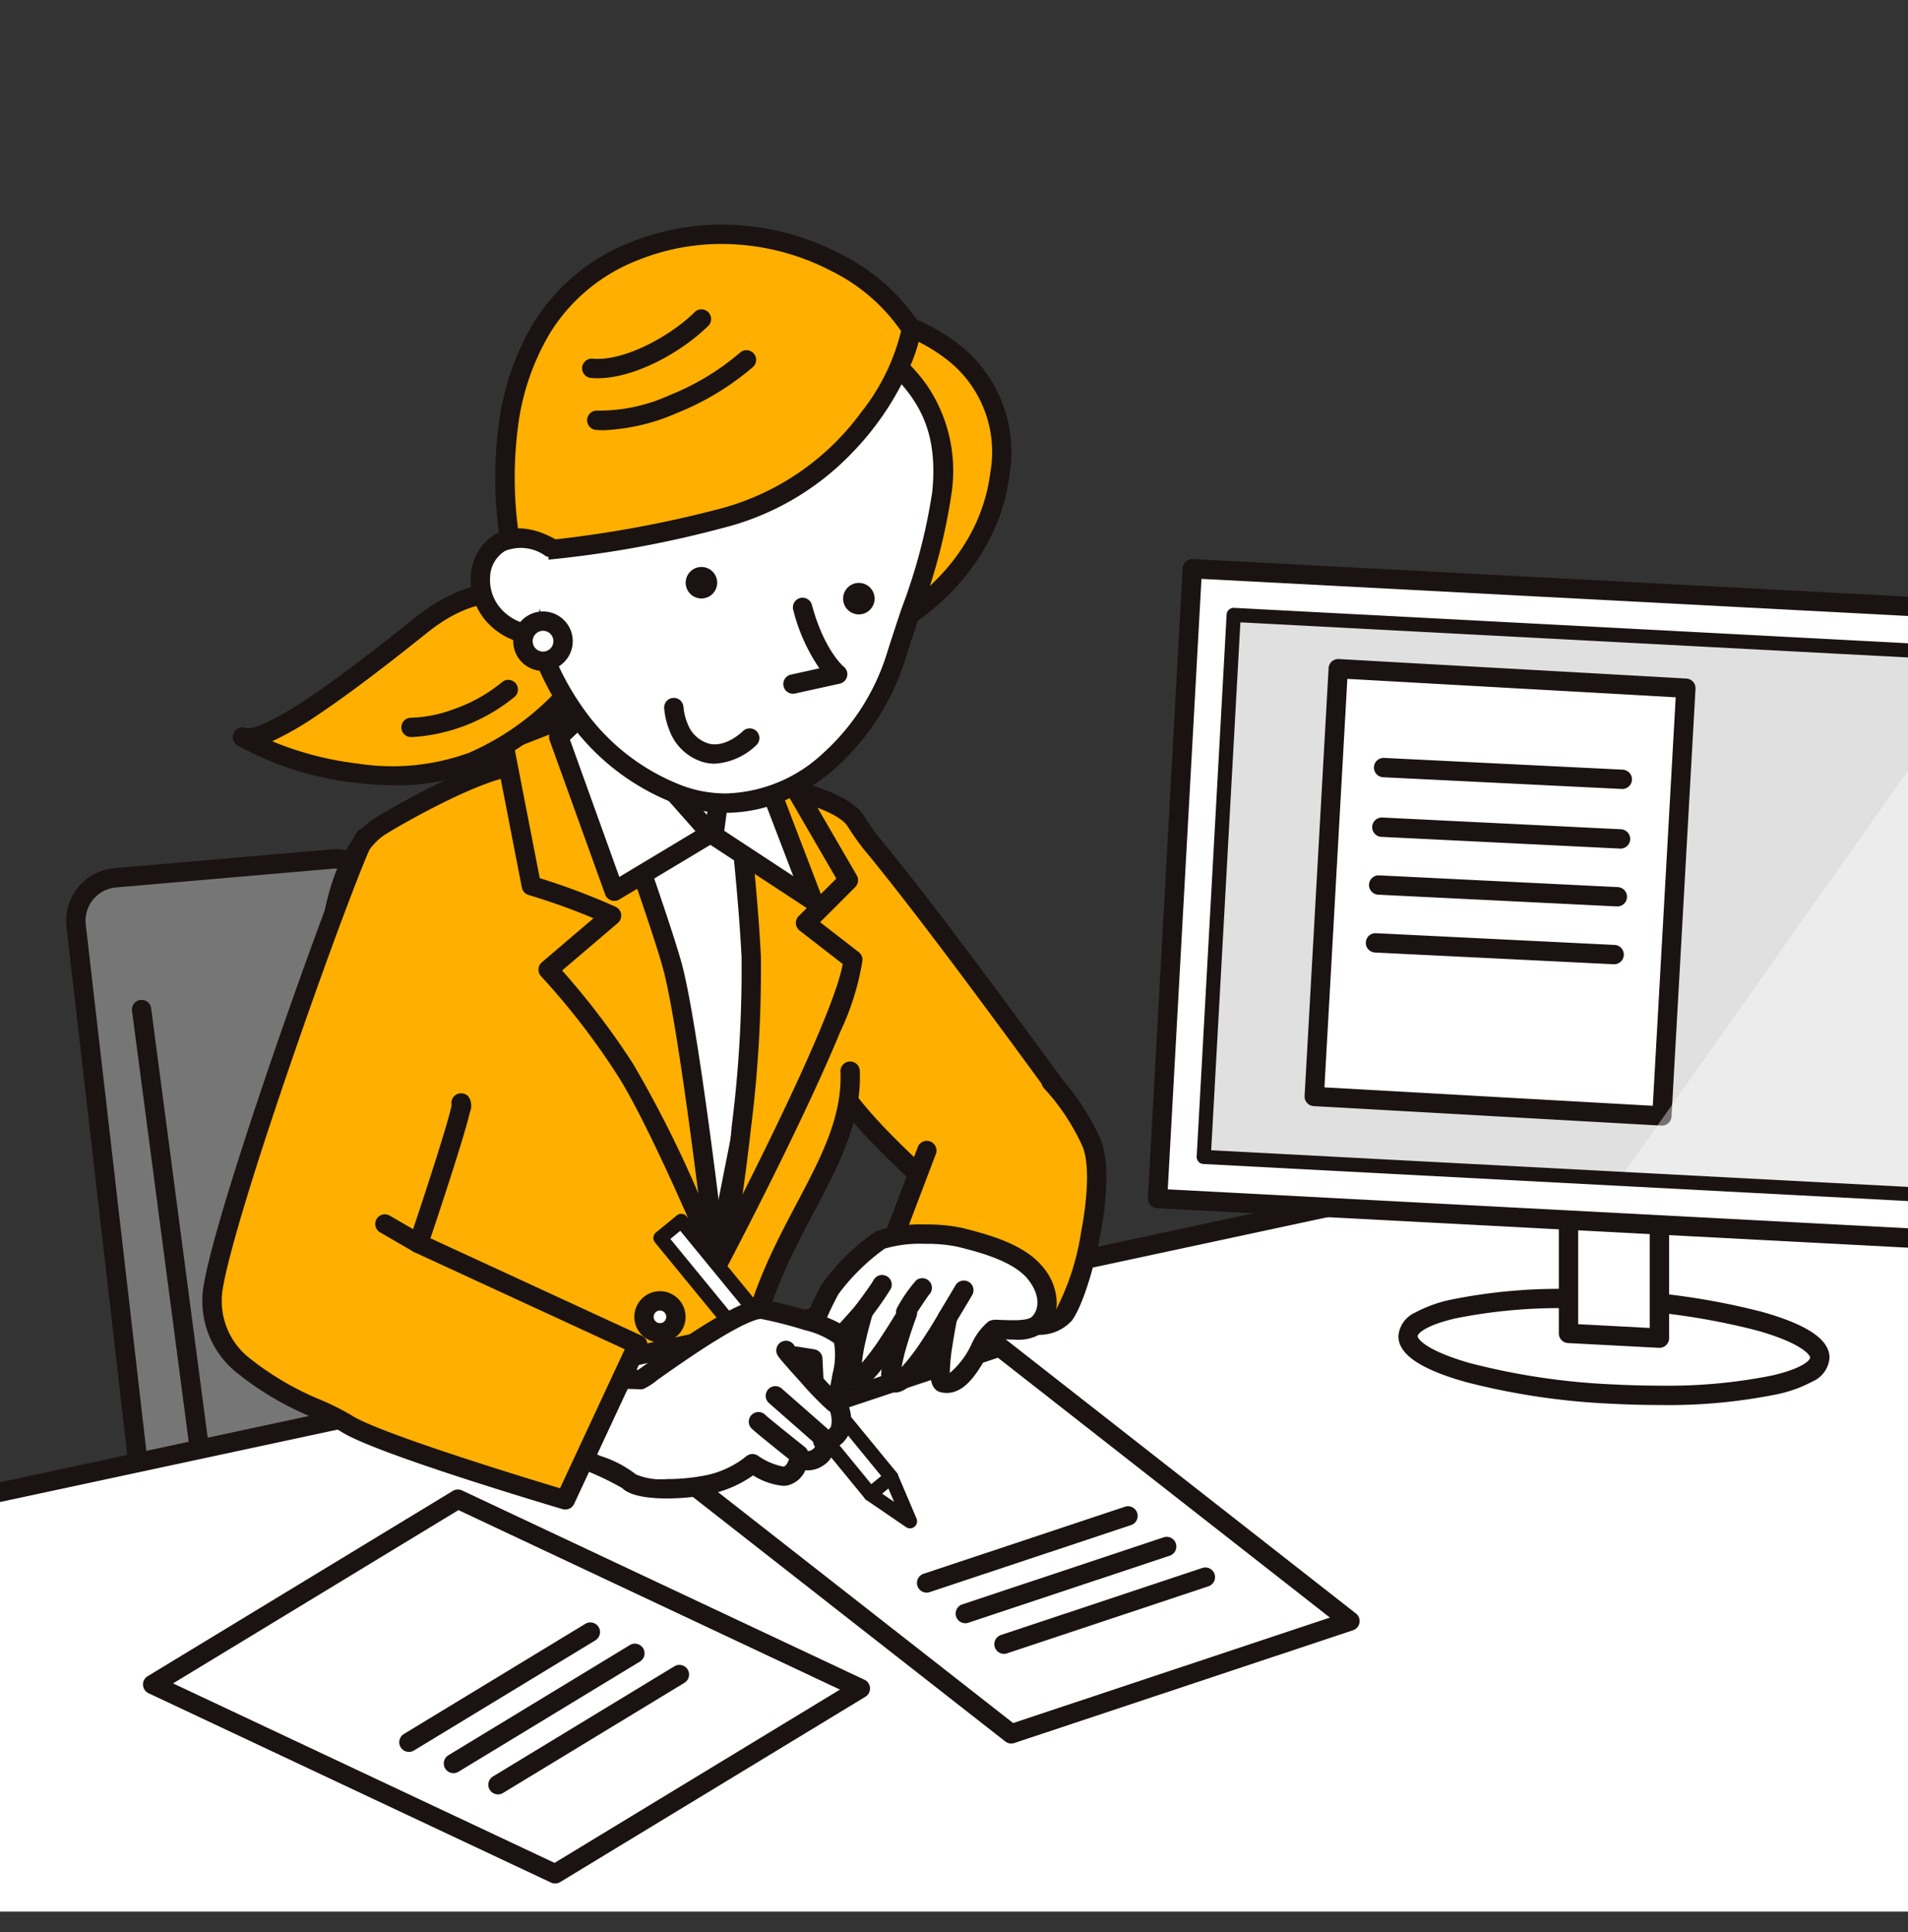
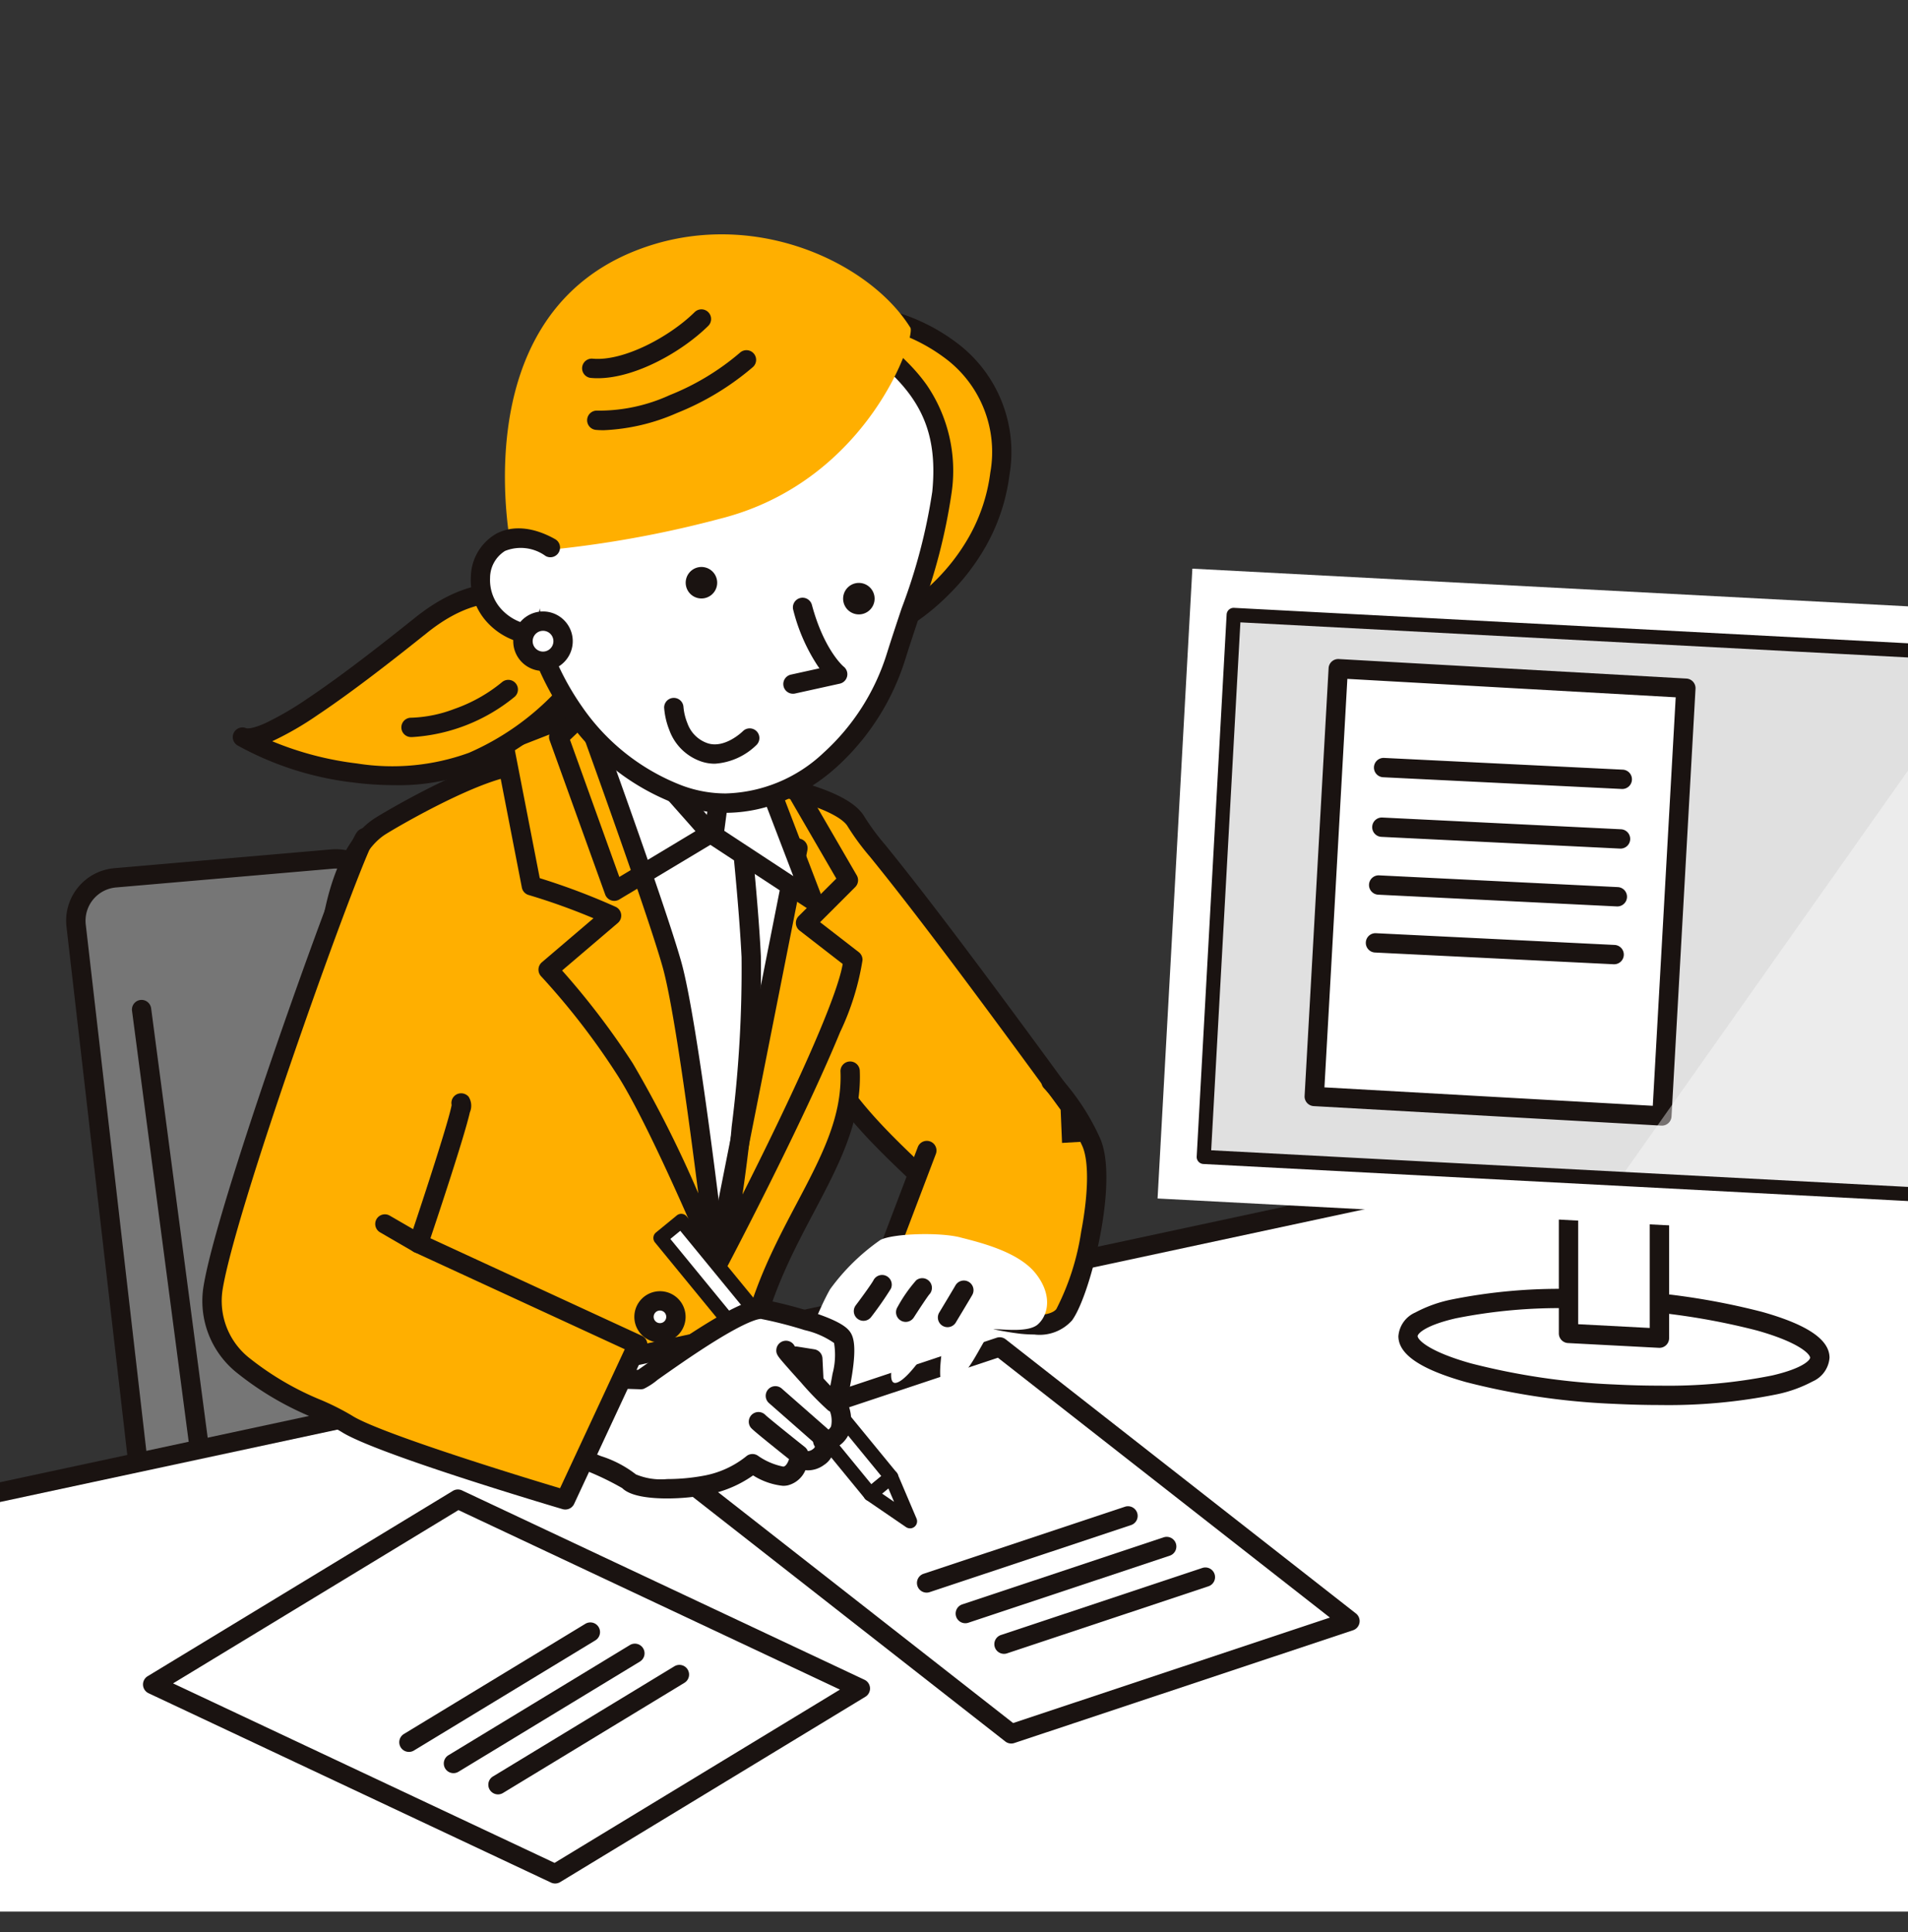
<svg xmlns="http://www.w3.org/2000/svg" width="160" height="162" viewBox="0 0 160 162">
  <rect x="0" y="0" width="160" height="162" fill="#333333" stroke="none" />
  <defs>
    <clipPath id="a">
      <rect width="160" height="162" transform="translate(519 383)" fill="#fff" stroke="#707070" stroke-width="1" />
    </clipPath>
    <clipPath id="b">
      <rect width="213.121" height="168.47" fill="none" />
    </clipPath>
    <clipPath id="c">
      <rect width="190.547" height="152.009" fill="none" />
    </clipPath>
    <clipPath id="d">
      <rect width="36.751" height="45.749" fill="none" />
    </clipPath>
  </defs>
  <g transform="translate(-519 -383)" clip-path="url(#a)">
    <g transform="translate(504 391.265)">
      <g clip-path="url(#b)">
        <g transform="translate(10.752)">
          <g clip-path="url(#c)">
            <path d="M97.128,94.148c1.547,2.26-.357,13.648-.357,13.648s4.549,4.194,11.686,1.161,1.695-9.367,1.695-9.367L109.677,88.2C93.231,65.621,93.254,66.844,91.687,64.264,90.17,61.766,80.8,60.517,80.8,60.517s3.4,15.024,8.743,24.889c2.132,3.94,7.141,8.1,7.582,8.742" transform="translate(-15.682 -3.692)" fill="#ffaf00" />
            <path d="M103.356,110.869h0a11.033,11.033,0,0,1-7.133-2.476.811.811,0,0,1-.25-.73c0-.028.475-2.861.751-5.925.5-5.508-.071-6.846-.262-7.129-.1-.126-.555-.567-1-.992-1.741-1.67-4.98-4.778-6.63-7.825A89.108,89.108,0,0,1,82.4,69.5c-1.509-4.96-2.375-8.764-2.384-8.8a.81.81,0,0,1,.9-.982c.1.013,2.415.325,4.96.953,3.625.894,5.755,1.933,6.509,3.176a19.061,19.061,0,0,0,1.767,2.4c1.776,2.2,5.471,6.772,16.185,21.481a.811.811,0,0,1,.155.443l.464,11.122c.617.8,2.508,3.525,1.865,6.278-.416,1.781-1.776,3.173-4.042,4.136A13.84,13.84,0,0,1,103.356,110.869Zm-5.71-3.412a9.839,9.839,0,0,0,5.709,1.791h0a12.231,12.231,0,0,0,4.784-1.037c1.763-.75,2.805-1.763,3.1-3.013.467-2-1.069-4.346-1.7-5.08a.81.81,0,0,1-.2-.494l-.465-11.144C98.3,73.96,94.646,69.439,92.886,67.261a20.467,20.467,0,0,1-1.892-2.577c-.233-.383-1.236-1.389-5.512-2.444-1.376-.339-2.7-.586-3.609-.738.915,3.7,4.014,15.442,8.386,23.518,1.529,2.824,4.65,5.818,6.326,7.427A11.007,11.007,0,0,1,97.8,93.69a6.831,6.831,0,0,1,.738,3.521,40.963,40.963,0,0,1-.2,4.681C98.122,104.27,97.793,106.509,97.646,107.456Z" transform="translate(-15.682 -3.692)" fill="#1a1311" />
            <path d="M30.67,142.119a4,4,0,0,0,4.143,3.483l22.041-1.288a3.288,3.288,0,0,0,3.111-3.891L48.551,71.254A4.1,4.1,0,0,0,44.234,67.9L26.058,69.476A3.609,3.609,0,0,0,22.774,73.5Z" transform="translate(-12.14 -4.142)" fill="#767676" />
            <path d="M34.594,146.419a4.813,4.813,0,0,1-4.729-4.207l-7.9-68.622a4.419,4.419,0,0,1,4.019-4.921l18.176-1.575c.131-.011.264-.017.4-.017a4.869,4.869,0,0,1,3.117,1.156,4.815,4.815,0,0,1,1.674,2.89L60.765,140.29a4.1,4.1,0,0,1-3.863,4.832l-22.041,1.288C34.772,146.416,34.683,146.419,34.594,146.419ZM44.56,68.7c-.085,0-.171,0-.256.011L26.128,70.283A2.8,2.8,0,0,0,23.58,73.4l7.9,68.623a3.193,3.193,0,0,0,3.119,2.771c.057,0,.115,0,.172-.005L56.807,143.5a2.479,2.479,0,0,0,2.358-2.95L47.751,71.386A3.3,3.3,0,0,0,44.56,68.7Z" transform="translate(-12.14 -4.142)" fill="#1a1311" />
            <path d="M80.336,62.49c-2.292-.068-18.829-2.94-19.029-2.931-3.408.151-11,4.646-11.723,5.118C45.291,67.484,44.827,77.4,45.29,80.752c1.5,10.842,4.129,23.882,3.963,30.157-.193.513-3.467,16.181-3.467,16.181s6.208,2.505,21.134,3.632c7.26.548,18.108-1.238,17.832-1.981s-4.789-12.044-4.624-16.181c.505-12.6,9.287-18.826,8.916-27.408" transform="translate(-13.507 -3.634)" fill="#ffaf00" />
            <path d="M69.889,131.634c-1.087,0-2.106-.034-3.03-.1-14.881-1.123-21.118-3.584-21.376-3.689a.81.81,0,0,1-.49-.917c.935-4.473,3.06-14.607,3.452-16.127.092-4.25-1.088-11.593-2.336-19.365-.566-3.523-1.152-7.166-1.622-10.568a30.358,30.358,0,0,1,.369-8.5c.528-2.884,1.7-6.677,4.284-8.367.38-.249,2.494-1.511,4.937-2.727,3.226-1.605,5.646-2.454,7.194-2.523.135-.006.138-.006,3.288.519,4.6.767,14.18,2.364,15.8,2.411a.811.811,0,0,1-.048,1.62c-1.6-.047-9.105-1.28-16.019-2.433-1.455-.243-2.724-.454-3.011-.495-1.313.081-3.551.892-6.482,2.351-2.378,1.183-4.409,2.395-4.772,2.632-1.161.759-2.724,2.642-3.577,7.3a28.564,28.564,0,0,0-.358,7.984c.468,3.384,1.052,7.019,1.617,10.533,1.27,7.9,2.47,15.37,2.354,19.756a.81.81,0,0,1-.045.246c-.185.617-2.016,9.278-3.294,15.386.743.246,2.148.67,4.278,1.146a113.374,113.374,0,0,0,15.978,2.206,59.182,59.182,0,0,0,10.741-.4,37.882,37.882,0,0,0,6.039-1.094c-3.8-9.858-4.515-14.085-4.442-15.9.274-6.838,2.919-11.845,5.253-16.263,2.054-3.889,3.828-7.248,3.663-11.078a.811.811,0,0,1,1.619-.07c.184,4.268-1.775,7.978-3.849,11.9-2.253,4.266-4.807,9.1-5.067,15.571-.093,2.334,1.528,8,4.448,15.539.062.16.1.271.125.326a.911.911,0,0,1-.134.868c-.2.272-.568.573-2.528,1.006-1.211.267-2.823.532-4.538.746A69.72,69.72,0,0,1,69.889,131.634Z" transform="translate(-13.507 -3.634)" fill="#1a1311" />
            <line x2="6.192" y2="47.057" transform="translate(16.119 76.377)" fill="#d9d9da" />
            <path d="M6.191,47.867a.811.811,0,0,1-.8-.7L-.8.106A.811.811,0,0,1-.106-.8a.811.811,0,0,1,.909.7L7,46.951a.811.811,0,0,1-.8.916Z" transform="translate(16.119 76.377)" fill="#1a1311" />
            <path d="M72.539,46.371S70.59,54.65,67.917,57.929s.66,4.623.66,4.623L79.24,99.768l6.753-34.089s-5.5-1.585-6.1-6.947c-.331-2.972,1.272-8.935,1.272-8.935" transform="translate(-14.833 -2.829)" fill="#fff" />
            <path d="M79.24,100.578a.81.81,0,0,1-.779-.587L67.895,63.114a3.559,3.559,0,0,1-1.736-2.105,4.079,4.079,0,0,1,1.13-3.592c2.524-3.1,4.443-11.151,4.462-11.232a.81.81,0,0,1,1.578.372c-.081.345-2.024,8.5-4.783,11.884a2.784,2.784,0,0,0-.818,2.156,2.121,2.121,0,0,0,1.156,1.2.791.791,0,0,1,.473.527L79.1,96.323,85.063,66.2a11.339,11.339,0,0,1-2.376-1.333,8.565,8.565,0,0,1-3.6-6.047c-.343-3.088,1.228-8.985,1.3-9.234a.81.81,0,0,1,1.565.421c-.016.058-1.559,5.85-1.25,8.635a6.885,6.885,0,0,0,2.905,4.889A9.328,9.328,0,0,0,86.219,64.9a.812.812,0,0,1,.569.936L80.035,99.925a.81.81,0,0,1-.761.652Z" transform="translate(-14.833 -2.829)" fill="#1a1311" />
            <path d="M63.279,69.329,60.933,57.288l6.786-2.653S73.7,71.071,75.071,75.947c1.422,5.069,3.686,24.621,3.686,24.621S73.926,89,71.1,84.655a60.362,60.362,0,0,0-6.411-8.288L70,71.832a54.056,54.056,0,0,0-6.724-2.5" transform="translate(-14.47 -3.333)" fill="#ffaf00" />
            <path d="M67.719,53.824a.811.811,0,0,1,.762.533c.245.672,6.01,16.521,7.371,21.371,1.423,5.072,3.618,23.946,3.711,24.747a.811.811,0,0,1-1.553.406c-.048-.115-4.836-11.549-7.592-15.785A60.216,60.216,0,0,0,64.1,76.93a.811.811,0,0,1,.057-1.18l4.329-3.692a52.991,52.991,0,0,0-5.431-1.948.81.81,0,0,1-.575-.625L60.137,57.443a.811.811,0,0,1,.5-.91l6.786-2.653A.81.81,0,0,1,67.719,53.824Zm9.557,41.3c-.779-6.166-2.07-15.692-2.985-18.955-1.174-4.185-5.848-17.153-7.05-20.474l-5.383,2.1,2.122,10.9a56.048,56.048,0,0,1,6.356,2.4.811.811,0,0,1,.193,1.356l-4.674,3.987a64.248,64.248,0,0,1,5.923,7.778A96.816,96.816,0,0,1,77.276,95.121Z" transform="translate(-14.47 -3.333)" fill="#1a1311" />
-             <path d="M81.184,57.382s1.375,11.29,1.705,18.061-1.666,22.995-2.656,25.472c0,0,11.016-20.923,11.181-25.216l-3.969-3.074,3.6-3.6-5.63-9.7Z" transform="translate(-15.647 -3.501)" fill="#ffaf00" />
            <path d="M81.184,56.571a.81.81,0,0,1,.34.075L85.75,58.6a.81.81,0,0,1,.361.329l5.63,9.7a.811.811,0,0,1-.128.98l-2.946,2.946,3.242,2.511a.811.811,0,0,1,.314.672,21.991,21.991,0,0,1-1.877,6.029c-.94,2.284-2.237,5.147-3.855,8.51-2.749,5.714-5.514,10.972-5.542,11.024a.81.81,0,0,1-1.47-.679A72.353,72.353,0,0,0,81.251,89.7a104.379,104.379,0,0,0,.829-14.216c-.325-6.663-1.687-17.889-1.7-18a.811.811,0,0,1,.8-.908Zm3.654,3.389-2.68-1.237C82.538,62,83.441,70.113,83.7,75.4a105.891,105.891,0,0,1-.837,14.475c-.195,1.745-.44,3.7-.705,5.514.871-1.728,1.875-3.749,2.876-5.831,4.237-8.807,5.315-12.2,5.527-13.5l-3.612-2.8a.81.81,0,0,1-.077-1.214L90.027,68.9Z" transform="translate(-15.647 -3.501)" fill="#1a1311" />
            <path d="M83.191,58.011l4.848,12.667-8.313-5.456,1.19-8.981Z" transform="translate(-15.616 -3.431)" fill="#fff" />
            <path d="M80.916,55.431a.81.81,0,0,1,.5.171l2.275,1.77a.81.81,0,0,1,.259.35L88.8,70.388a.81.81,0,0,1-1.2.967L79.282,65.9a.81.81,0,0,1-.359-.784l1.19-8.981a.811.811,0,0,1,.8-.7Zm1.6,3.081-.981-.763L80.6,64.823l5.788,3.8Z" transform="translate(-15.616 -3.431)" fill="#1a1311" />
-             <path d="M68.9,53.963l9.7,10.947-8.068,4.841L65.874,56.829Z" transform="translate(-14.771 -3.292)" fill="#fff" />
            <path d="M68.9,53.152h.035a.81.81,0,0,1,.571.272l9.7,10.947a.81.81,0,0,1-.19,1.232l-8.068,4.841a.811.811,0,0,1-1.18-.42L65.111,57.1a.811.811,0,0,1,.2-.863l3.024-2.867A.811.811,0,0,1,68.9,53.152ZM77.34,64.716l-8.493-9.589-2.031,1.925,4.138,11.5Z" transform="translate(-14.771 -3.292)" fill="#1a1311" />
            <path d="M.811,172.554l211.6-1.07-.357-92.062L.811,124.739Z" transform="translate(-10.802 -4.845)" fill="#fff" />
            <path d="M.811,173.365A.811.811,0,0,1,0,172.554V124.739a.811.811,0,0,1,.641-.792L211.883,78.63a.811.811,0,0,1,.98.789l.357,92.062a.81.81,0,0,1-.806.814l-211.6,1.07Zm.81-47.971V171.74L211.6,170.678l-.35-90.253Z" transform="translate(-10.802 -4.845)" fill="#1a1311" />
            <path d="M104.378,143.907l28.409-9.457-29.374-22.987L75,120.92Z" transform="translate(-15.328 -6.8)" fill="#fff" />
            <path d="M104.378,144.717a.81.81,0,0,1-.5-.172L74.5,121.559a.811.811,0,0,1,.244-1.407l28.408-9.457a.811.811,0,0,1,.755.131l29.374,22.987a.811.811,0,0,1-.244,1.407l-28.409,9.457A.81.81,0,0,1,104.378,144.717Zm-27.685-23.5L104.535,143l26.564-8.842L103.256,112.37Z" transform="translate(-15.328 -6.8)" fill="#1a1311" />
            <line x1="16.887" y2="5.621" transform="translate(81.952 118.833)" fill="#fff" />
            <path d="M0,6.432a.811.811,0,0,1-.769-.555A.81.81,0,0,1-.256,4.852L16.631-.769a.81.81,0,0,1,1.025.513A.81.81,0,0,1,17.143.769L.256,6.39A.81.81,0,0,1,0,6.432Z" transform="translate(81.952 118.833)" fill="#1a1311" />
            <line x1="16.887" y2="5.621" transform="translate(85.197 121.399)" fill="#fff" />
            <path d="M0,6.432a.811.811,0,0,1-.769-.555A.81.81,0,0,1-.256,4.852L16.631-.769a.81.81,0,0,1,1.025.513A.81.81,0,0,1,17.143.769L.256,6.39A.81.81,0,0,1,0,6.432Z" transform="translate(85.197 121.399)" fill="#1a1311" />
            <line x1="16.887" y2="5.621" transform="translate(88.441 123.966)" fill="#fff" />
            <path d="M0,6.432a.811.811,0,0,1-.769-.555A.81.81,0,0,1-.256,4.852L16.631-.769a.81.81,0,0,1,1.025.513A.81.81,0,0,1,17.143.769L.256,6.39A.81.81,0,0,1,0,6.432Z" transform="translate(88.441 123.966)" fill="#1a1311" />
            <path d="M63.36,156.472l25.594-15.538L55.2,125.057,29.608,140.6Z" transform="translate(-12.559 -7.63)" fill="#fff" />
            <path d="M63.36,157.283a.81.81,0,0,1-.345-.077L29.264,141.329a.811.811,0,0,1-.076-1.426l25.594-15.538a.811.811,0,0,1,.766-.041L89.3,140.2a.811.811,0,0,1,.076,1.426L63.78,157.165A.81.81,0,0,1,63.36,157.283ZM31.32,140.505l31.991,15.049,23.932-14.529L55.251,125.976Z" transform="translate(-12.559 -7.63)" fill="#1a1311" />
            <line x1="15.213" y2="9.236" transform="translate(38.541 128.573)" fill="#fff" />
            <path d="M0,10.047a.81.81,0,0,1-.694-.39A.81.81,0,0,1-.421,8.543L14.792-.693a.81.81,0,0,1,1.113.272A.81.81,0,0,1,15.633.693L.421,9.929A.807.807,0,0,1,0,10.047Z" transform="translate(38.541 128.573)" fill="#1a1311" />
            <line x1="15.213" y2="9.236" transform="translate(42.275 130.354)" fill="#fff" />
            <path d="M0,10.047a.81.81,0,0,1-.694-.39A.81.81,0,0,1-.421,8.543L14.792-.693a.81.81,0,0,1,1.113.272A.81.81,0,0,1,15.633.693L.421,9.929A.807.807,0,0,1,0,10.047Z" transform="translate(42.275 130.354)" fill="#1a1311" />
            <line x1="15.213" y2="9.236" transform="translate(46.009 132.134)" fill="#fff" />
            <path d="M0,10.047a.81.81,0,0,1-.694-.39A.81.81,0,0,1-.421,8.543L14.792-.693a.81.81,0,0,1,1.113.272A.81.81,0,0,1,15.633.693L.421,9.929A.807.807,0,0,1,0,10.047Z" transform="translate(46.009 132.134)" fill="#1a1311" />
            <path d="M73.488,108.691a1.338,1.338,0,1,0,1.338-1.338,1.338,1.338,0,0,0-1.338,1.338" transform="translate(-15.236 -6.549)" fill="#fff" />
            <path d="M1.338-.81A2.149,2.149,0,1,1-.81,1.338,2.151,2.151,0,0,1,1.338-.81Zm0,2.676a.528.528,0,1,0-.528-.528A.528.528,0,0,0,1.338,1.866Z" transform="translate(58.252 100.804)" fill="#1a1311" />
            <path d="M66.263,46.624c-3.151-1.71-7.466-4.723-13.653.222s-13.1,10.167-14.979,9.387c5,2.959,13.873,4.385,19.31,2.057s7.846-5.94,8.455-6.089" transform="translate(-13.048 -2.693)" fill="#ffaf00" />
            <path d="M50.365,60.259a27.315,27.315,0,0,1-3.344-.212,26.3,26.3,0,0,1-9.8-3.118.81.81,0,0,1,.724-1.446s.362.137,1.618-.432a26.3,26.3,0,0,0,3.5-2.04c2.909-1.941,6.363-4.653,9.048-6.8,2.731-2.183,5.377-3.111,8.089-2.839A15.037,15.037,0,0,1,66,45.552c.226.126.44.245.651.359a.811.811,0,0,1-.773,1.425c-.218-.118-.435-.239-.666-.368a13.535,13.535,0,0,0-5.179-1.982c-2.27-.228-4.532.587-6.915,2.492-2.71,2.166-6.2,4.906-9.16,6.881a26.5,26.5,0,0,1-3.834,2.218,26.823,26.823,0,0,0,7.1,1.861,18.819,18.819,0,0,0,9.4-.895,22.167,22.167,0,0,0,7.251-5.094c.645-.647.94-.942,1.329-1.037a.811.811,0,0,1,.489,1.542c-.122.091-.412.382-.671.64a23.654,23.654,0,0,1-7.761,5.439A17.774,17.774,0,0,1,50.365,60.259Z" transform="translate(-13.048 -2.693)" fill="#1a1311" />
            <path d="M60.835,52.766a14.146,14.146,0,0,1-8.153,3.175" transform="translate(-13.966 -3.219)" fill="#ffaf00" />
            <path d="M52.794,56.752h-.129A.81.81,0,0,1,52.7,55.13a11.026,11.026,0,0,0,3.621-.739,13.027,13.027,0,0,0,3.987-2.24.81.81,0,1,1,1.058,1.228A14.979,14.979,0,0,1,52.794,56.752Z" transform="translate(-13.966 -3.219)" fill="#1a1311" />
            <path d="M95,19.693s11,2.285,9.641,12.978c-1.105,8.7-9.01,12.68-9.01,12.68Z" transform="translate(-16.548 -1.201)" fill="#ffaf00" />
            <path d="M95,18.882a.81.81,0,0,1,.165.017,15.951,15.951,0,0,1,5.647,2.621,11.437,11.437,0,0,1,4.633,11.253,16.29,16.29,0,0,1-1.971,5.948,18.6,18.6,0,0,1-3.183,4.132A18.892,18.892,0,0,1,96,46.075a.811.811,0,0,1-1.175-.7l-.631-25.658a.811.811,0,0,1,.81-.83ZM96.41,43.936a19.05,19.05,0,0,0,2.784-2.277,16.949,16.949,0,0,0,2.885-3.761,14.674,14.674,0,0,0,1.76-5.329,9.8,9.8,0,0,0-3.946-9.714,14.618,14.618,0,0,0-4.053-2.082Z" transform="translate(-16.548 -1.201)" fill="#1a1311" />
            <path d="M97.824,34.1c-.392,4.014-2.177,8.433-3.847,13.752-2.541,8.091-10.364,14.477-18.218,11.567-7.313-2.709-11.81-9.979-12.73-17.034-.615-4.71.673-13.126,3.59-17.713s14.642-9.946,21.6-5.535,10.312,7.709,9.6,14.963" transform="translate(-14.588 -1.067)" fill="#fff" />
            <path d="M81.984,16.684a12.254,12.254,0,0,1,6.669,1.77c3.49,2.212,6.17,4.186,7.9,6.631a12.747,12.747,0,0,1,2.072,9.1,48.325,48.325,0,0,1-2.645,10.133c-.405,1.215-.824,2.472-1.236,3.783a20.389,20.389,0,0,1-5.77,9.029,15.9,15.9,0,0,1-4.337,2.785,12.632,12.632,0,0,1-4.952,1.037,12.1,12.1,0,0,1-4.214-.766A19.626,19.626,0,0,1,66.335,53a23.826,23.826,0,0,1-4.11-10.511,31.106,31.106,0,0,1,.478-9.156,26.7,26.7,0,0,1,3.232-9.1C68.205,20.666,75.355,16.684,81.984,16.684ZM79.69,59.327A12.392,12.392,0,0,0,87.9,55.914a18.745,18.745,0,0,0,5.3-8.3c.416-1.325.837-2.589,1.245-3.81a47.286,47.286,0,0,0,2.569-9.778c.326-3.337-.224-5.8-1.781-8-1.581-2.229-4.122-4.09-7.45-6.2a10.667,10.667,0,0,0-5.8-1.519,20.68,20.68,0,0,0-8.876,2.239A14.9,14.9,0,0,0,67.3,25.109c-2.793,4.393-4.07,12.576-3.47,17.173a22.176,22.176,0,0,0,3.825,9.783,18.013,18.013,0,0,0,8.382,6.6A10.482,10.482,0,0,0,79.69,59.327Z" transform="translate(-14.588 -1.067)" fill="#1a1311" />
            <path d="M95.066,19.941c.468.753-3.514,12.913-16,16.035a90.372,90.372,0,0,1-17.4,2.855s-4.312-19.41,10.214-25.281c9.66-3.9,19.735.84,23.184,6.392" transform="translate(-14.478 -0.739)" fill="#ffaf00" />
-             <path d="M79.244,11.309A21.615,21.615,0,0,1,89.2,13.761a16.908,16.908,0,0,1,6.559,5.752,1.9,1.9,0,0,1,.044,1.46,12.883,12.883,0,0,1-.621,1.889,24.28,24.28,0,0,1-5.006,7.585A22.617,22.617,0,0,1,79.26,36.762a90.39,90.39,0,0,1-17.569,2.878.81.81,0,0,1-.815-.634,34.005,34.005,0,0,1-.352-10.721,21.917,21.917,0,0,1,2.945-8.736,16.643,16.643,0,0,1,8.11-6.752A20.362,20.362,0,0,1,79.244,11.309Zm15.045,8.919a15.417,15.417,0,0,0-5.843-5.03,19.988,19.988,0,0,0-9.2-2.268A18.748,18.748,0,0,0,72.186,14.3a15.055,15.055,0,0,0-7.326,6.083,20.275,20.275,0,0,0-2.722,8.071,33.378,33.378,0,0,0,.2,9.529A96.746,96.746,0,0,0,78.867,35.19a21.49,21.49,0,0,0,12.084-8.16A17.55,17.55,0,0,0,94.289,20.228Z" transform="translate(-14.478 -0.739)" fill="#1a1311" />
            <path d="M77.441,42.4a1.32,1.32,0,1,0,1.834-.348,1.32,1.32,0,0,0-1.834.348" transform="translate(-15.463 -2.551)" fill="#1a1311" />
            <path d="M91.5,43.823a1.32,1.32,0,1,0,1.834-.348,1.32,1.32,0,0,0-1.834.348" transform="translate(-16.321 -2.638)" fill="#1a1311" />
            <path d="M69.858,29.229q-.339,0-.654-.027a.81.81,0,1,1,.137-1.615,14.251,14.251,0,0,0,6.045-1.3,21,21,0,0,0,5.892-3.558.81.81,0,1,1,1.09,1.2A22.666,22.666,0,0,1,76,27.783,16.955,16.955,0,0,1,69.858,29.229Z" transform="translate(-14.979 -1.423)" fill="#1a1311" />
            <path d="M69.31,24.648q-.307,0-.6-.029a.811.811,0,0,1,.157-1.613c2.6.253,6.477-1.827,8.582-3.9a.81.81,0,1,1,1.137,1.156C76.345,22.465,72.443,24.648,69.31,24.648Z" transform="translate(-14.949 -1.201)" fill="#1a1311" />
            <path d="M76.148,54.341s.128,3.038,2.625,3.808c1.954.6,3.741-1.22,3.741-1.22" transform="translate(-15.398 -3.315)" fill="#fff" />
            <path d="M79.591,59.082a3.564,3.564,0,0,1-1.056-.159,4.337,4.337,0,0,1-2.762-2.665,6.273,6.273,0,0,1-.434-1.883.811.811,0,0,1,1.619-.071h0a4.7,4.7,0,0,0,.335,1.39,2.721,2.721,0,0,0,1.72,1.68c1.442.445,2.909-1,2.923-1.013A.811.811,0,1,1,83.093,57.5,5.506,5.506,0,0,1,79.591,59.082Z" transform="translate(-15.398 -3.315)" fill="#1a1311" />
            <path d="M64.747,40.039c-3.479-1.962-5.729-.018-5.862,2.5a4.7,4.7,0,0,0,4.577,4.815" transform="translate(-14.344 -2.394)" fill="#fff" />
            <path d="M63.462,48.164h-.044A5.745,5.745,0,0,1,59.537,46.4a5.217,5.217,0,0,1-1.462-3.9,4.265,4.265,0,0,1,2.093-3.6c1.375-.755,3.142-.6,4.976.433a.811.811,0,0,1-.8,1.412,3.546,3.546,0,0,0-3.4-.424,2.663,2.663,0,0,0-1.255,2.261,3.611,3.611,0,0,0,1.018,2.7A4.131,4.131,0,0,0,63.5,46.544a.811.811,0,0,1-.042,1.62Z" transform="translate(-14.344 -2.394)" fill="#1a1311" />
            <path d="M62.838,47.628a1.681,1.681,0,1,0,2.236-.809,1.682,1.682,0,0,0-2.236.809" transform="translate(-14.576 -2.847)" fill="#fff" />
            <path d="M64.361,45.849h0A2.492,2.492,0,0,1,66.617,49.4a2.5,2.5,0,0,1-2.258,1.436A2.492,2.492,0,0,1,62.1,47.284,2.5,2.5,0,0,1,64.361,45.849Zm0,3.363a.871.871,0,0,0,.371-1.659.864.864,0,0,0-.368-.082.871.871,0,0,0-.37,1.66A.862.862,0,0,0,64.359,49.212Z" transform="translate(-14.576 -2.847)" fill="#1a1311" />
            <path d="M87.589,45.429c1.118,4.172,2.945,5.6,2.945,5.6l-3.754.828" transform="translate(-16.047 -2.772)" fill="#fff" />
            <path d="M86.779,52.672a.811.811,0,0,1-.174-1.6l2.408-.531q-.1-.135-.2-.288a15.237,15.237,0,0,1-2-4.611.81.81,0,1,1,1.566-.42c1.02,3.8,2.646,5.163,2.662,5.176a.81.81,0,0,1-.325,1.429l-3.754.828A.813.813,0,0,1,86.779,52.672Z" transform="translate(-16.047 -2.772)" fill="#1a1311" />
-             <path d="M98.459,93.553l-4.451,11.714s7.851,1.962,8.119,1.962,6.423,2.052,7.85.089,3.747-11.329,2.23-14.54a18.811,18.811,0,0,0-3.331-5" transform="translate(-16.488 -5.355)" fill="#ffaf00" />
+             <path d="M98.459,93.553l-4.451,11.714s7.851,1.962,8.119,1.962,6.423,2.052,7.85.089,3.747-11.329,2.23-14.54" transform="translate(-16.488 -5.355)" fill="#ffaf00" />
            <path d="M107.471,108.979a11.493,11.493,0,0,1-1.15-.062,25.839,25.839,0,0,1-3.929-.788c-.156-.042-.332-.089-.379-.1a.589.589,0,0,0,.085.009c-.163-.008-.85-.127-8.287-1.986a.811.811,0,0,1-.561-1.074L97.7,93.265a.81.81,0,1,1,1.515.576L95.09,104.7c2.823.7,6.633,1.639,7.105,1.72a3.889,3.889,0,0,1,.615.141,24.39,24.39,0,0,0,3.674.742c2.1.212,2.685-.253,2.837-.462a21,21,0,0,0,2.078-6.477c.628-3.3.656-6.009.074-7.241a18.267,18.267,0,0,0-3.167-4.765.81.81,0,0,1,1.138-1.155,19.508,19.508,0,0,1,3.5,5.227c1,2.127.464,6.073.052,8.236-.589,3.1-1.56,6.027-2.36,7.127A3.652,3.652,0,0,1,107.471,108.979Z" transform="translate(-16.488 -5.355)" fill="#1a1311" />
            <path d="M100.884,101.667c-1.754-.446-5.62-.327-6.69.208a17.678,17.678,0,0,0-4.223,4.132c-.918,1.583-2.482,5.441-2.141,5.978.624.981,4.936-4.133,4.936-4.133s-1.636,5.382-.654,5.65,4.342-5.5,4.342-5.5-2.29,6.126-.952,5.858,4.312-5.472,4.312-5.472-1.084,5.294-.387,5.472c1.993.505,3.261-3.877,4.24-4.465.231-.138,2.837.362,3.729-.441s1.22-2.5-.208-4.283-4.549-2.557-6.3-3" transform="translate(-16.108 -6.186)" fill="#fff" />
-             <path d="M97.939,100.583h0a14.319,14.319,0,0,1,3.144.3l.074.019c1.9.483,5.086,1.292,6.663,3.263a4.745,4.745,0,0,1,1.151,3.032,3.254,3.254,0,0,1-1.034,2.359,3.722,3.722,0,0,1-2.556.678c-.38,0-.744-.02-1.035-.036-.134-.007-.255-.014-.352-.017a10.967,10.967,0,0,0-.767,1.236c-.831,1.467-1.865,3.293-3.483,3.293a2.107,2.107,0,0,1-.517-.065c-.855-.218-.848-1.31-.845-1.721,0-.249.017-.54.046-.872-1.51,2.105-2.27,2.5-2.768,2.6a1.226,1.226,0,0,1-.24.024,1.072,1.072,0,0,1-.892-.468,2.08,2.08,0,0,1-.23-1.5c-1.028,1.3-1.6,1.607-2.116,1.607a1.078,1.078,0,0,1-.284-.038,1.129,1.129,0,0,1-.689-.556c-.213-.385-.37-1.047,0-2.972-1.877,1.9-2.618,2.165-3.135,2.165a1.076,1.076,0,0,1-.927-.5c-.231-.363-.38-.918.524-3.317a26.562,26.562,0,0,1,1.6-3.5,18.181,18.181,0,0,1,4.561-4.451A12.132,12.132,0,0,1,97.939,100.583Zm7.443,8.03c1.095,0,1.4-.2,1.472-.262.627-.565.8-1.8-.3-3.174-1.237-1.547-4.2-2.3-5.8-2.7l-.075-.019a12.314,12.314,0,0,0-2.745-.249h0a10.5,10.5,0,0,0-3.383.4,17.537,17.537,0,0,0-3.884,3.814,25.321,25.321,0,0,0-1.865,4.363,19.072,19.072,0,0,0,1.558-1.478c.954-.991,1.773-1.96,1.781-1.97a.811.811,0,0,1,1.4.758c0,.01-.32,1.059-.584,2.223a15.167,15.167,0,0,0-.325,1.869,20.068,20.068,0,0,0,1.565-2.106c.843-1.261,1.548-2.469,1.555-2.481a.811.811,0,0,1,1.46.692c0,.011-.409,1.1-.769,2.307a16.918,16.918,0,0,0-.481,1.948,16.424,16.424,0,0,0,1.574-2.042c.859-1.266,1.566-2.5,1.573-2.511a.811.811,0,0,1,1.5.565c0,.01-.216,1.059-.388,2.213a15.348,15.348,0,0,0-.217,2.26,6.958,6.958,0,0,0,1.815-2.4,5.257,5.257,0,0,1,1.432-1.919,1.185,1.185,0,0,1,.634-.141c.15,0,.335.01.55.022C104.721,108.6,105.046,108.613,105.382,108.613Z" transform="translate(-16.108 -6.186)" fill="#1a1311" />
            <rect width="2.26" height="27.773" transform="translate(59.63 95.53) rotate(-39.343)" fill="#fff" />
            <path d="M0-.592H2.26A.591.591,0,0,1,2.851,0V27.773a.591.591,0,0,1-.591.591H0a.591.591,0,0,1-.591-.591V0A.591.591,0,0,1,0-.592ZM1.668.591H.592v26.59H1.668Z" transform="translate(59.63 95.53) rotate(-39.343)" fill="#1a1311" />
            <path d="M97.031,126.791l-3.325-2.273,1.748-1.433Z" transform="translate(-16.469 -7.509)" fill="#fff" />
            <path d="M97.031,127.383a.59.59,0,0,1-.334-.1l-3.325-2.273a.592.592,0,0,1-.041-.946l1.748-1.433a.592.592,0,0,1,.919.226l1.577,3.706a.592.592,0,0,1-.544.823Zm-2.339-2.908,1,.686-.476-1.118Z" transform="translate(-16.469 -7.509)" fill="#1a1311" />
            <path d="M72.826,114c.268-.089,8.385-6.244,10.258-5.887s5.888,1.427,6.6,2.319-.446,5.487-.446,5.487a3.07,3.07,0,0,1,.268,2.363,1.564,1.564,0,0,1-1.406.87.972.972,0,0,1-.378,1.338,1.307,1.307,0,0,1-1.607.068s-.2,1.316-1.137,1.516-2.788-1.026-2.788-1.026a8.661,8.661,0,0,1-3.836,1.784c-2.609.514-5.8.4-6.512-.312s-4.817-2.186-4.817-2.186l3.033-6.423Z" transform="translate(-14.842 -6.595)" fill="#fff" />
            <path d="M82.912,107.287a1.739,1.739,0,0,1,.324.029,35.887,35.887,0,0,1,3.831.983c2.349.75,2.981,1.287,3.253,1.626.331.414.616,1.179.212,3.712-.146.918-.336,1.768-.436,2.195a3.475,3.475,0,0,1,.131,2.826,2.4,2.4,0,0,1-1.189,1.115,1.857,1.857,0,0,1-.844,1.378,2.3,2.3,0,0,1-1.344.456,2.068,2.068,0,0,1-.221-.012,2.192,2.192,0,0,1-1.479,1.271,1.9,1.9,0,0,1-.4.04,5.79,5.79,0,0,1-2.507-.875,9.821,9.821,0,0,1-3.733,1.6,18.571,18.571,0,0,1-3.478.333c-1.321,0-3.047-.15-3.764-.867a23.867,23.867,0,0,0-4.518-2,.811.811,0,0,1-.459-1.109l3.033-6.423a.81.81,0,0,1,.759-.464l2.515.081c.17-.117.445-.311.713-.5,1.107-.783,2.96-2.095,4.776-3.226,3.118-1.943,4.245-2.168,4.821-2.168Zm.021,1.622h-.021c-.206,0-1.1.139-3.964,1.923-1.775,1.106-3.6,2.4-4.7,3.173a5.572,5.572,0,0,1-1.169.765.81.81,0,0,1-.282.041l-2.234-.072-2.429,5.143c.377.143.848.326,1.339.528a9.381,9.381,0,0,1,2.942,1.537,5.442,5.442,0,0,0,2.618.392,16.9,16.9,0,0,0,3.165-.3,7.962,7.962,0,0,0,3.451-1.592.807.807,0,0,1,.989-.072,5.552,5.552,0,0,0,2.113.914.288.288,0,0,0,.057,0c.278-.06.472-.622.506-.846a.814.814,0,0,1,.52-.667.764.764,0,0,1,.79.157.445.445,0,0,0,.223.061.721.721,0,0,0,.4-.157c.209-.148.173-.228.164-.242a.814.814,0,0,1-.024-.865.781.781,0,0,1,.748-.38.748.748,0,0,0,.648-.436,2.26,2.26,0,0,0-.267-1.61.8.8,0,0,1-.069-.576c0-.01.265-1.055.456-2.213a6.108,6.108,0,0,0,.129-2.584,7.052,7.052,0,0,0-2.472-1.082,34.117,34.117,0,0,0-3.634-.933Z" transform="translate(-14.842 -6.595)" fill="#1a1311" />
            <path d="M47.732,66C46.9,66.828,36.194,96.445,35,103.7s8.445,9.634,11.181,11.418,18.347,6.394,18.347,6.394L70.6,108.487l-18.376-8.474s4.014-11.865,3.568-11.776" transform="translate(-12.882 -4.026)" fill="#ffaf00" />
            <path d="M64.532,122.323a.81.81,0,0,1-.23-.033c-.642-.19-15.757-4.664-18.56-6.492a20.681,20.681,0,0,0-2.322-1.164,25.75,25.75,0,0,1-6.366-3.727,7.7,7.7,0,0,1-2.85-7.337c.736-4.488,4.813-16.458,6.532-21.4,1.4-4.016,2.879-8.114,4.065-11.242,1.922-5.073,2.184-5.335,2.358-5.508a.811.811,0,0,1,1.194,1.095c-.437.7-2.988,7.27-6.216,16.567-3.528,10.16-5.835,17.722-6.331,20.748a6.1,6.1,0,0,0,2.322,5.859,24.5,24.5,0,0,0,5.969,3.47,21.4,21.4,0,0,1,2.532,1.28c2.059,1.343,12.727,4.681,17.465,6.1l5.427-11.653-17.637-8.134a.81.81,0,0,1-.428-1C52.848,95.633,54.809,89.57,55,88.419l0-.023a.811.811,0,0,1,.636-.954.833.833,0,0,1,.787.266,1.406,1.406,0,0,1,.109,1.314c-.078.341-.206.819-.38,1.421-.288,1-.71,2.361-1.254,4.054-.652,2.029-1.328,4.057-1.672,5.084l17.715,8.17a.81.81,0,0,1,.4,1.078l-6.066,13.025A.811.811,0,0,1,64.532,122.323Z" transform="translate(-12.882 -4.026)" fill="#1a1311" />
            <path d="M87.073,112.293l1.4.223.089,1.806" transform="translate(-16.065 -6.851)" fill="#fff" />
            <path d="M88.567,115.133a.811.811,0,0,1-.809-.771l-.057-1.149-.755-.12a.81.81,0,1,1,.255-1.6l1.4.223a.81.81,0,0,1,.682.76l.089,1.806a.81.81,0,0,1-.77.849Z" transform="translate(-16.065 -6.851)" fill="#1a1311" />
            <path d="M86.171,111.771a56.508,56.508,0,0,0,3.992,4.371" transform="translate(-16.009 -6.819)" fill="#fff" />
            <path d="M90.162,116.953a.807.807,0,0,1-.457-.142,26.273,26.273,0,0,1-2.3-2.369c-.489-.537-.946-1.05-1.289-1.444-.626-.72-.794-.914-.756-1.3a.811.811,0,0,1,1.53-.291c.42.549,3.309,3.732,3.742,4.081a.811.811,0,0,1-.472,1.47Z" transform="translate(-16.009 -6.819)" fill="#1a1311" />
            <line x2="4.014" y2="3.524" transform="translate(69.269 108.765)" fill="#fff" />
            <path d="M4.014,4.335a.807.807,0,0,1-.534-.2L-.535.609A.81.81,0,0,1-.609-.535.81.81,0,0,1,.535-.609L4.549,2.915a.811.811,0,0,1-.535,1.42Z" transform="translate(69.269 108.765)" fill="#1a1311" />
            <path d="M83.7,118.136c.089.134,3.39,2.765,3.39,2.765" transform="translate(-15.859 -7.207)" fill="#fff" />
            <path d="M87.09,121.712a.807.807,0,0,1-.5-.177c-3.4-2.71-3.474-2.822-3.56-2.951a.811.811,0,0,1,1.278-.99c.259.24,2.065,1.7,3.292,2.673a.811.811,0,0,1-.506,1.444Z" transform="translate(-15.859 -7.207)" fill="#1a1311" />
            <path d="M93.09,108.125s1.333-1.769,1.572-2.244" transform="translate(-16.432 -6.46)" fill="#fff" />
            <path d="M93.089,108.936a.811.811,0,0,1-.647-1.3c.634-.841,1.366-1.864,1.495-2.12a.811.811,0,0,1,1.449.727,28.734,28.734,0,0,1-1.649,2.368A.809.809,0,0,1,93.089,108.936Z" transform="translate(-16.432 -6.46)" fill="#1a1311" />
            <path d="M96.859,108.233s1.226-1.909,1.4-2.058" transform="translate(-16.662 -6.478)" fill="#fff" />
            <path d="M96.858,109.044a.811.811,0,0,1-.681-1.249,12.212,12.212,0,0,1,1.567-2.242.811.811,0,0,1,1.086,1.2c-.156.188-.784,1.13-1.288,1.916A.81.81,0,0,1,96.858,109.044Z" transform="translate(-16.662 -6.478)" fill="#1a1311" />
            <path d="M100.6,108.692s1.219-2.022,1.368-2.289" transform="translate(-16.89 -6.491)" fill="#fff" />
            <path d="M100.594,109.5a.811.811,0,0,1-.693-1.229c.487-.808,1.25-2.078,1.354-2.266a.81.81,0,1,1,1.416.79c-.152.272-1.256,2.1-1.382,2.313A.81.81,0,0,1,100.594,109.5Z" transform="translate(-16.89 -6.491)" fill="#1a1311" />
            <line x1="2.817" y1="1.631" transform="translate(36.523 94.356)" fill="#ffaf00" />
            <path d="M2.816,2.442a.807.807,0,0,1-.405-.109L-.406.7A.811.811,0,0,1-.7-.406.811.811,0,0,1,.406-.7L3.223.93a.811.811,0,0,1-.407,1.512Z" transform="translate(36.523 94.356)" fill="#1a1311" />
            <path d="M176.256,112.106c0,2.185-7.731,3.552-17.266,3.052s-17.267-2.676-17.267-4.861,7.731-3.552,17.267-3.053,17.266,2.677,17.266,4.862" transform="translate(-19.399 -6.536)" fill="#fff" />
            <path d="M162.858,116.072c-1.275,0-2.591-.035-3.91-.1a59.263,59.263,0,0,1-12.387-1.828c-3.8-1.07-5.648-2.327-5.648-3.843a2.366,2.366,0,0,1,1.416-1.986,11.161,11.161,0,0,1,3.034-1.086,45.866,45.866,0,0,1,9.762-.893c1.274,0,2.588.035,3.907.1a59.276,59.276,0,0,1,12.386,1.829c3.8,1.07,5.648,2.327,5.648,3.843a2.365,2.365,0,0,1-1.416,1.986,11.159,11.159,0,0,1-3.033,1.086A45.837,45.837,0,0,1,162.858,116.072Zm-7.732-8.12a44.255,44.255,0,0,0-9.4.851c-2.608.6-3.2,1.3-3.2,1.494,0,.266.821,1.256,4.467,2.282a57.626,57.626,0,0,0,12.032,1.769c1.292.068,2.579.1,3.825.1a44.227,44.227,0,0,0,9.394-.851c2.607-.6,3.194-1.3,3.194-1.493,0-.266-.821-1.256-4.466-2.283a57.638,57.638,0,0,0-12.032-1.77C157.657,107.986,156.371,107.952,155.126,107.952Z" transform="translate(-19.399 -6.536)" fill="#1a1311" />
            <path d="M163.677,109.637l-7.626-.4V93.554l7.626.4Z" transform="translate(-20.273 -5.708)" fill="#fff" />
            <path d="M163.677,110.448h-.042l-7.626-.4a.811.811,0,0,1-.768-.809V93.554a.811.811,0,0,1,.853-.809l7.626.4a.81.81,0,0,1,.768.809v15.684a.811.811,0,0,1-.81.811Zm-6.815-1.98,6,.315V94.723l-6-.314Z" transform="translate(-20.273 -5.708)" fill="#1a1311" />
            <path d="M195.823,98.8l-76.47-4.019,2.917-52.807L198.739,46Z" transform="translate(-18.034 -2.561)" fill="#fff" />
-             <path d="M195.823,99.615h-.043l-76.47-4.019a.81.81,0,0,1-.767-.854l2.917-52.807a.81.81,0,0,1,.852-.765l76.47,4.02a.811.811,0,0,1,.767.854l-2.917,52.806A.811.811,0,0,1,195.823,99.615Zm-75.616-5.6,74.851,3.934,2.827-51.188L123.034,42.83Z" transform="translate(-18.034 -2.561)" fill="#1a1311" />
            <path d="M123.476,91.55l2.51-45.448,69.132,3.634-2.51,45.448Z" transform="translate(-18.285 -2.813)" fill="#e0e0e0" />
            <rect width="35.938" height="29.208" transform="matrix(0.056, -0.998, 0.998, 0.056, 114.458, 83.666)" fill="#fff" />
            <path d="M0-.811H35.938a.81.81,0,0,1,.81.811V29.208a.81.81,0,0,1-.81.811H0a.81.81,0,0,1-.81-.811V0A.81.81,0,0,1,0-.811ZM35.128.81H.81V28.4H35.128Z" transform="matrix(0.056, -0.998, 0.998, 0.056, 114.458, 83.666)" fill="#1a1311" />
            <path d="M20.027,1.795h-.04L-.04.81A.81.81,0,0,1-.81-.04.81.81,0,0,1,.04-.81L20.067.175a.811.811,0,0,1-.039,1.62Z" transform="translate(120.128 61.089)" fill="#1a1311" />
            <path d="M20.027,1.795h-.04L-.04.81A.81.81,0,0,1-.81-.04.81.81,0,0,1,.04-.81L20.067.175a.811.811,0,0,1-.039,1.62Z" transform="translate(119.861 65.938)" fill="#1a1311" />
            <path d="M20.027,1.795h-.04L-.04.81A.81.81,0,0,1-.81-.04.81.81,0,0,1,.04-.81L20.067.175a.811.811,0,0,1-.039,1.62Z" transform="translate(119.593 70.787)" fill="#1a1311" />
            <path d="M20.027,1.795h-.04L-.04.81A.81.81,0,0,1-.81-.04.81.81,0,0,1,.04-.81L20.067.175a.811.811,0,0,1-.039,1.62Z" transform="translate(120.275 56.091)" fill="#1a1311" />
            <g transform="translate(140.082 46.622)" opacity="0.4">
              <g transform="translate(0)">
                <g clip-path="url(#d)">
                  <path d="M197.386,49.952l-5.721-.3L160.634,93.6l34.241,1.8Z" transform="translate(-160.634 -49.651)" fill="#fff" />
                </g>
              </g>
            </g>
            <path d="M192.609,95.775h-.032l-69.132-3.634a.591.591,0,0,1-.56-.623l2.51-45.448a.592.592,0,0,1,.622-.558l69.132,3.634a.591.591,0,0,1,.56.623L193.2,95.217A.592.592,0,0,1,192.609,95.775ZM124.1,90.99l67.951,3.572L194.5,50.3l-67.951-3.572Z" transform="translate(-18.285 -2.813)" fill="#1a1311" />
          </g>
        </g>
      </g>
    </g>
  </g>
</svg>